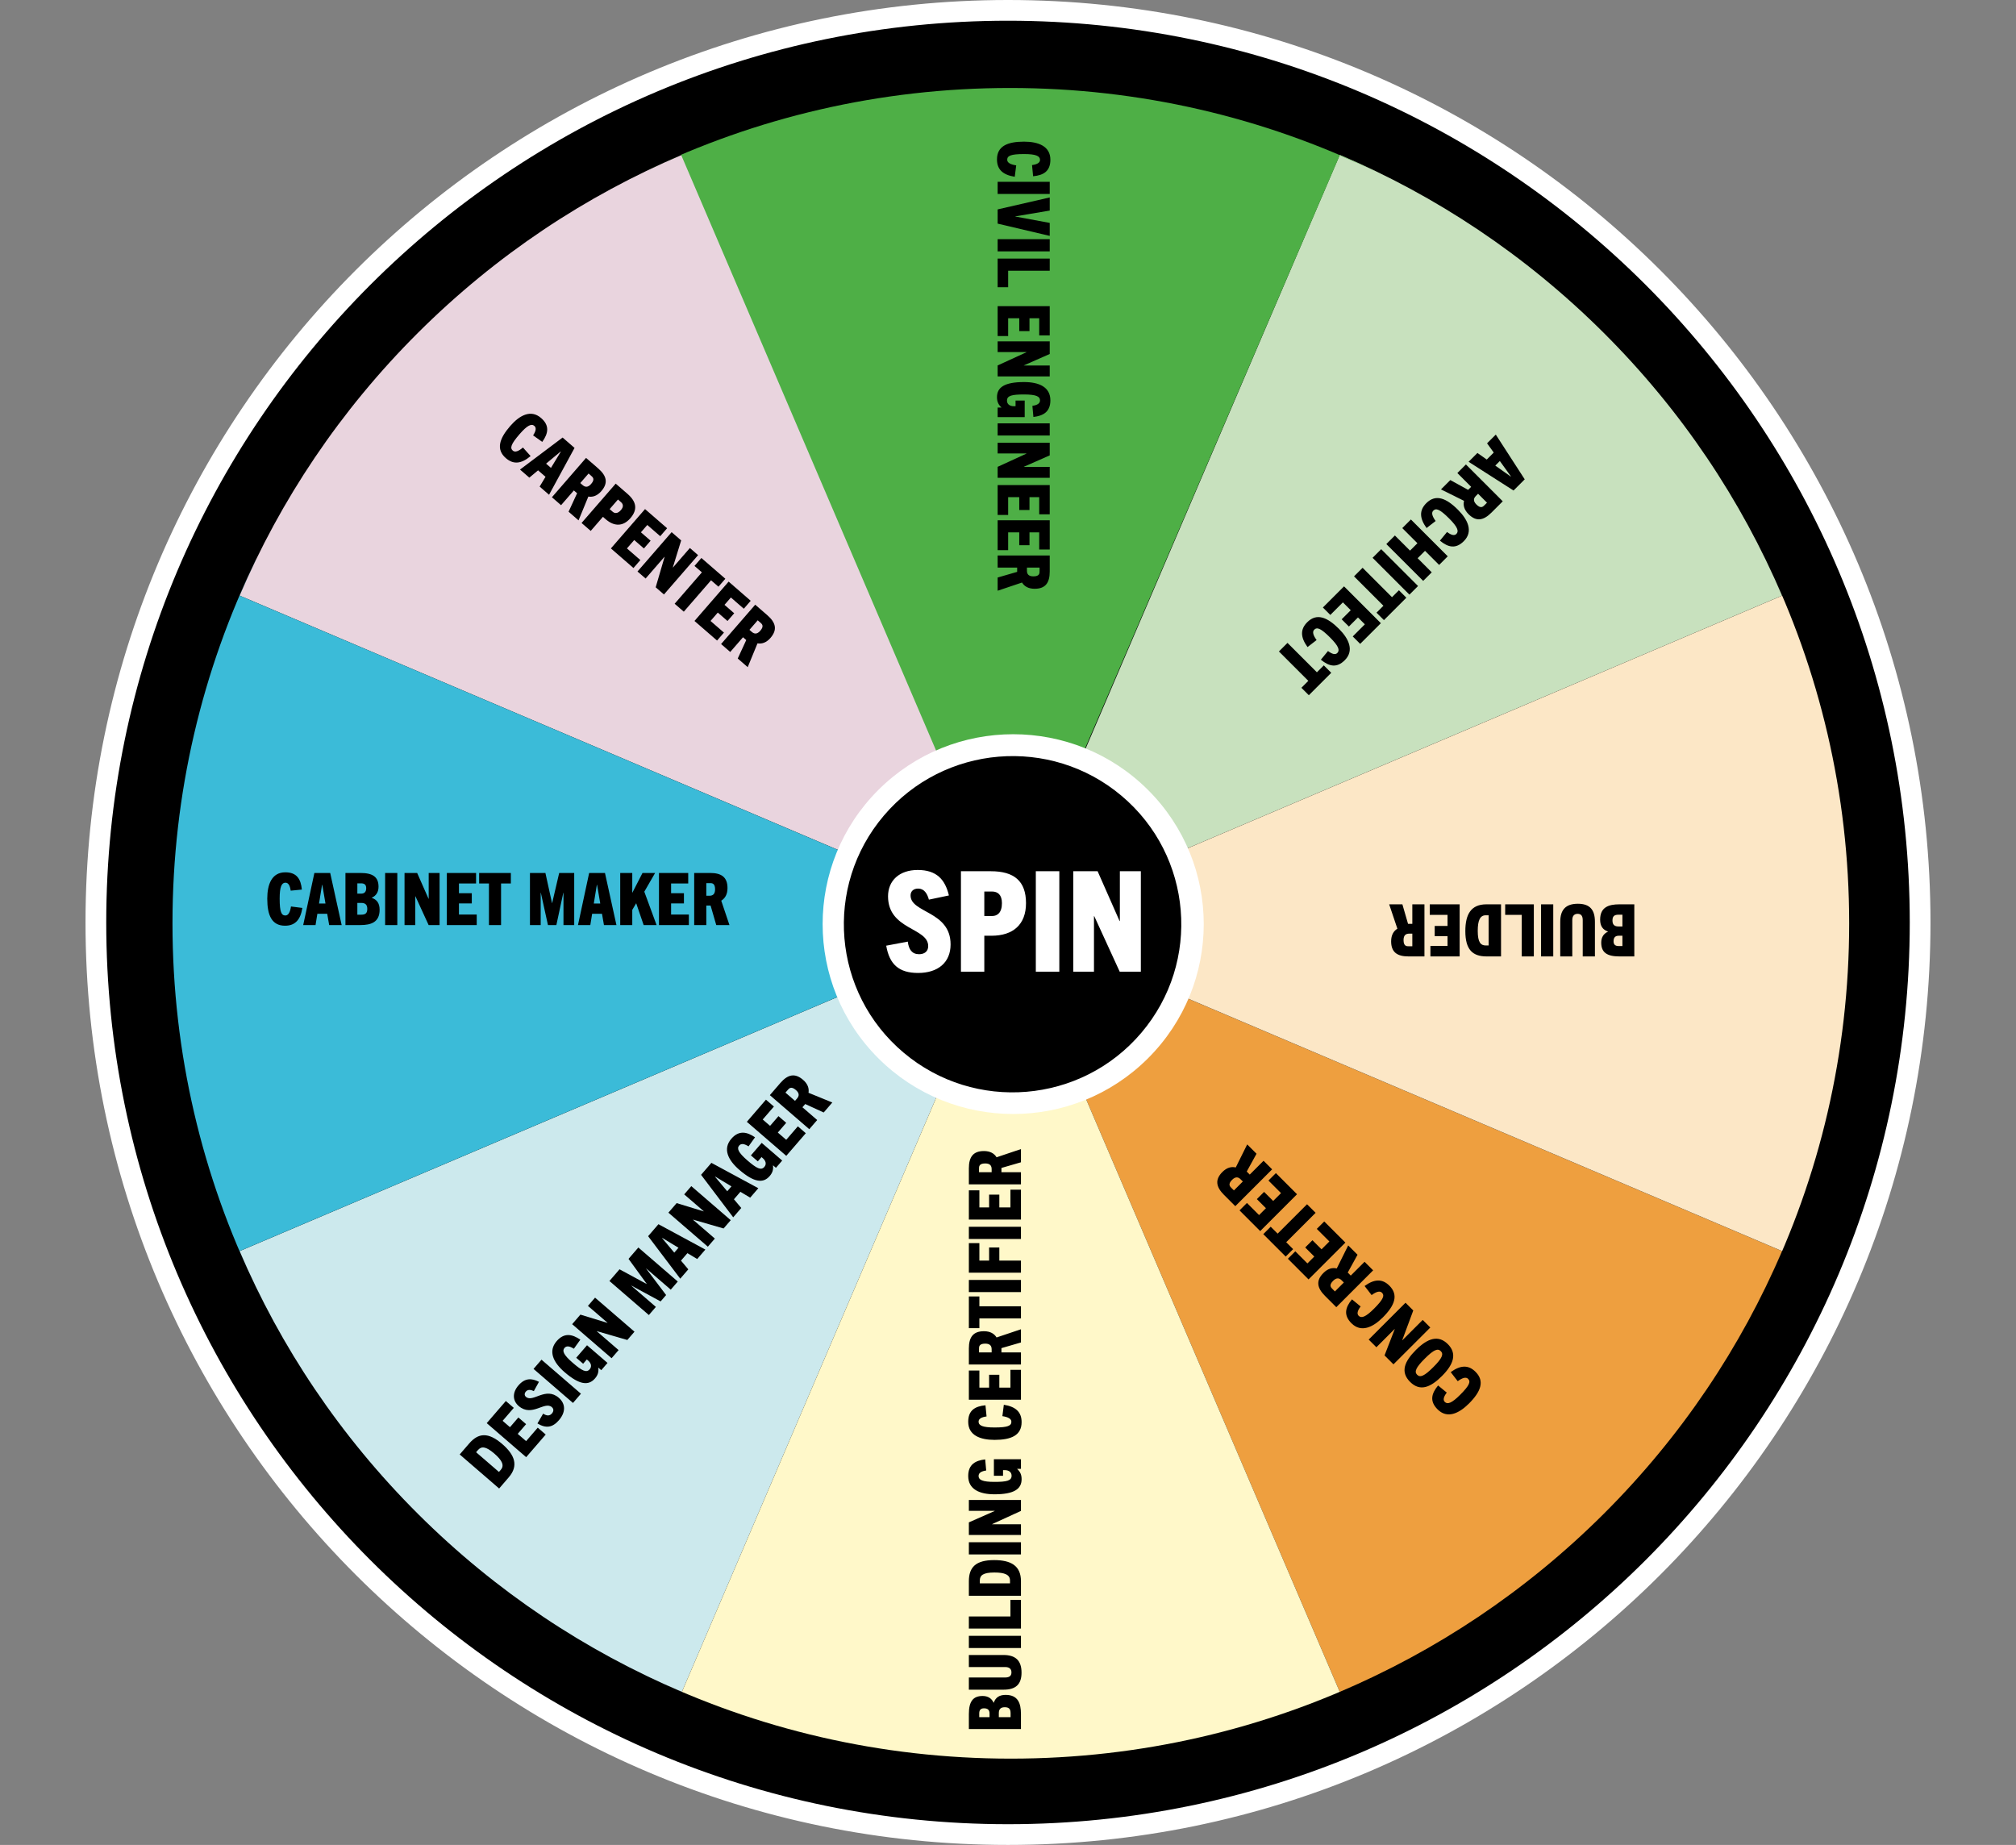
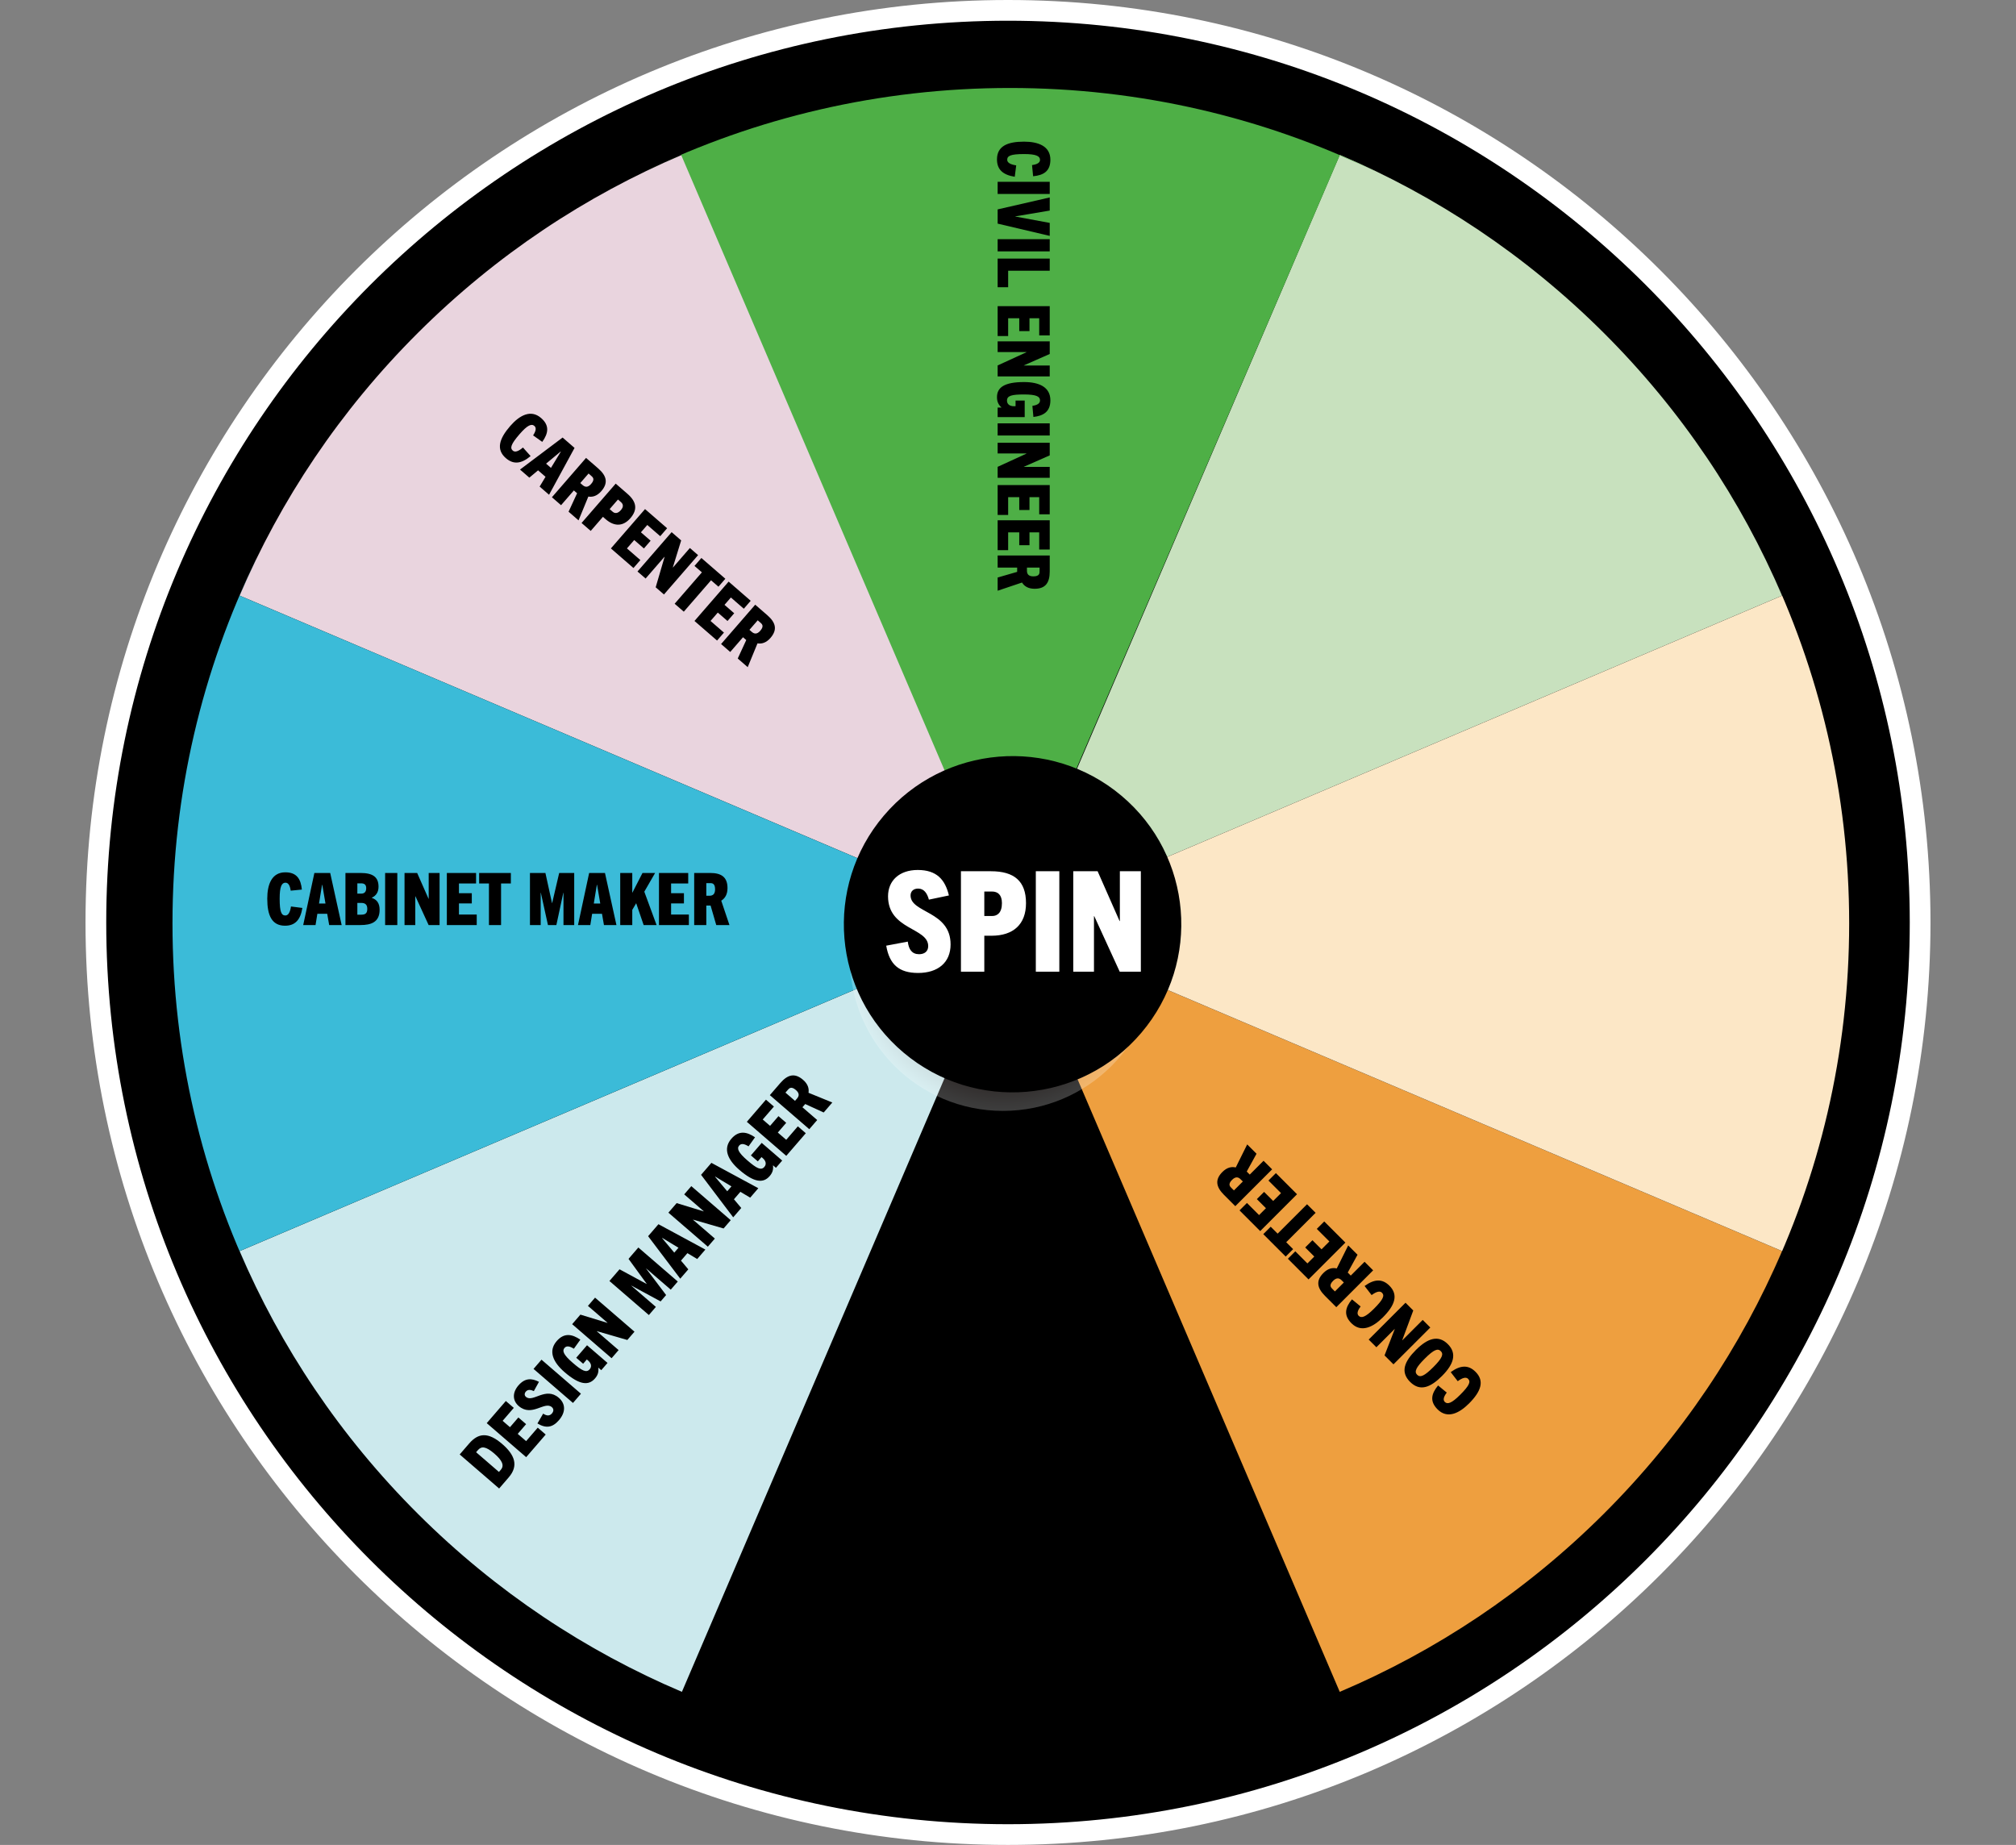
<svg xmlns="http://www.w3.org/2000/svg" width="389" height="356" viewBox="0 0 389 356" fill="none">
  <rect x="0" y="0" width="389" height="356" fill="#808080" stroke="none" />
  <path d="M194.5 2C291.702 2 370.5 80.798 370.5 178C370.5 275.202 291.702 354 194.5 354C97.298 354 18.5 275.202 18.5 178C18.5 80.798 97.298 2 194.5 2Z" fill="black" stroke="white" stroke-width="4" />
  <path d="M309.42 292.143C324.505 277.111 335.978 259.841 343.857 241.414L195.045 178.171L258.512 326.46C277.003 318.608 294.334 307.175 309.42 292.143Z" fill="#EE9F3F" />
  <path d="M80.671 292.143C95.756 307.175 113.088 318.608 131.579 326.46L195.045 178.171L46.234 241.414C54.113 259.841 65.586 277.111 80.671 292.143Z" fill="#CCE9ED" />
  <path d="M80.671 64.199C65.586 79.231 54.113 96.501 46.234 114.928L195.045 178.171L131.579 29.882C113.088 37.734 95.756 49.167 80.671 64.199Z" fill="#E9D4DE" />
  <path d="M309.42 64.199C294.334 49.167 277.003 37.734 258.512 29.882L195.045 178.171L343.857 114.928C335.978 96.501 324.505 79.231 309.42 64.199Z" fill="#C8E1BE" />
  <path d="M340.75 248.259C351.044 227.072 356.809 203.293 356.809 178.171C356.809 153.049 351.044 129.27 340.75 108.083C341.854 110.34 342.884 112.634 343.876 114.928L195.064 178.171L343.876 241.414C342.884 243.708 341.854 246.002 340.75 248.259Z" fill="#FCE7C6" />
  <path d="M49.34 108.083C39.047 129.27 33.282 153.049 33.282 178.171C33.282 203.293 39.047 227.072 49.34 248.259C48.236 246.002 47.207 243.708 46.215 241.414L195.027 178.171L46.233 114.928C47.225 112.634 48.255 110.34 49.359 108.083H49.34Z" fill="#3BBBD8" />
  <path d="M265.221 32.978C243.959 22.721 220.096 16.976 194.886 16.976C169.675 16.976 145.812 22.721 124.55 32.978C126.815 31.897 129.117 30.852 131.419 29.864L194.886 178.152L258.5 30C260.802 30.988 262.956 31.897 265.221 32.997V32.978Z" fill="#4EAF46" />
-   <path d="M258.512 326.46L195.045 178.171L131.579 326.46C129.277 325.471 126.975 324.445 124.71 323.345C145.972 333.603 169.835 339.347 195.045 339.347C220.256 339.347 244.119 333.603 265.38 323.345C263.116 324.445 260.814 325.471 258.512 326.46Z" fill="#FFF8C9" />
  <path style="mix-blend-mode:multiply" opacity="0.6" d="M193.534 214.36C209.845 214.36 223.068 201.184 223.068 184.93C223.068 168.676 209.845 155.5 193.534 155.5C177.223 155.5 164 168.676 164 184.93C164 201.184 177.223 214.36 193.534 214.36Z" fill="url(#paint0_radial_3749_13103)" fill-opacity="0.4" />
-   <path d="M221.5 204.226C235.859 189.917 235.859 166.717 221.5 152.409C207.141 138.1 183.859 138.1 169.5 152.409C155.141 166.717 155.141 189.917 169.5 204.226C183.859 218.535 207.141 218.535 221.5 204.226Z" fill="white" />
  <path d="M220.231 199.287C231.848 185.604 230.139 165.133 216.416 153.564C202.692 141.995 182.15 143.71 170.534 157.393C158.917 171.076 160.625 191.547 174.349 203.116C188.072 214.685 208.615 212.971 220.231 199.287Z" fill="black" />
  <path d="M196.084 31.911L195.804 34.109C193.508 33.745 192.374 32.709 192.374 30.763C192.374 28.215 194.362 27.333 197.596 27.333C200.34 27.333 202.678 28.201 202.678 30.819C202.678 33.017 201.39 33.815 199.346 34.011L199.136 31.855C200.144 31.715 200.676 31.393 200.676 30.847C200.676 30.105 199.892 29.727 197.596 29.727C194.992 29.727 194.348 30.077 194.348 30.833C194.348 31.379 194.95 31.743 196.084 31.911ZM192.5 37.431L192.5 35.079L202.552 35.079L202.552 37.431L192.5 37.431ZM192.5 43.151L192.5 40.407L202.552 38.097L202.552 40.631L195.902 41.751L195.902 41.779L202.552 43.011L202.552 45.517L192.5 43.151ZM192.5 48.505L192.5 46.153L202.552 46.153L202.552 48.505L192.5 48.505ZM192.5 55.429L192.5 49.899L202.552 49.899L202.552 52.237L194.53 52.237L194.53 55.429L192.5 55.429ZM192.5 64.841L192.5 59.073L202.552 59.073L202.552 64.715L200.522 64.715L200.522 61.411L198.646 61.411L198.646 63.889L196.672 63.889L196.672 61.411L194.53 61.411L194.53 64.841L192.5 64.841ZM192.5 72.63L192.5 70.516L198.058 67.968L198.058 67.94L192.5 67.94L192.5 65.868L202.552 65.868L202.552 68.304L197.568 70.502L197.568 70.53L202.552 70.53L202.552 72.63L192.5 72.63ZM192.5 80.484L192.5 78.636L193.228 78.636L193.228 78.608C192.584 78.034 192.374 77.404 192.374 76.634C192.374 74.758 193.802 73.722 197.596 73.722C200.48 73.722 202.678 74.674 202.678 77.25C202.678 79.518 201.236 80.246 199.402 80.456L199.206 78.314C200.116 78.174 200.676 77.88 200.676 77.25C200.676 76.508 199.948 76.116 197.596 76.116C195.244 76.116 194.306 76.34 194.306 77.306C194.306 78.006 194.852 78.384 195.636 78.384C195.734 78.384 195.874 78.384 195.958 78.384L195.958 77.292L197.722 77.292L197.722 80.484L192.5 80.484ZM192.5 84.038L192.5 81.686L202.552 81.686L202.552 84.038L192.5 84.038ZM192.5 92.194L192.5 90.08L198.058 87.532L198.058 87.504L192.5 87.504L192.5 85.432L202.552 85.432L202.552 87.868L197.568 90.066L197.568 90.094L202.552 90.094L202.552 92.194L192.5 92.194ZM192.5 99.362L192.5 93.594L202.552 93.594L202.552 99.237L200.522 99.237L200.522 95.933L198.646 95.933L198.646 98.41L196.672 98.41L196.672 95.933L194.53 95.933L194.53 99.362L192.5 99.362ZM192.5 106.157L192.5 100.389L202.552 100.389L202.552 106.031L200.522 106.031L200.522 102.727L198.646 102.727L198.646 105.205L196.672 105.205L196.672 102.727L194.53 102.727L194.53 106.157L192.5 106.157ZM192.5 113.988L192.5 111.44L196.266 110.348L196.266 109.522L192.5 109.522L192.5 107.184L202.552 107.184L202.552 110.264C202.552 112.462 201.726 113.61 199.64 113.61C198.422 113.61 197.652 113.134 197.204 112.406L192.5 113.988ZM198.156 109.522L198.156 110.11C198.156 110.712 198.394 111.216 199.402 111.216C200.634 111.216 200.592 110.572 200.592 110.166L200.592 109.522L198.156 109.522Z" fill="black" />
-   <path d="M283.375 89.108L285.078 87.405L286.88 88.672L288.226 87.326L286.939 85.544L288.622 83.861L294.205 92.493L292.047 94.651L283.375 89.108ZM291.542 91.929L289.404 88.959L288.523 89.84L291.513 91.959L291.542 91.929ZM278.048 94.435L279.849 92.634L283.284 94.524L283.868 93.94L281.206 91.277L282.859 89.624L289.967 96.732L287.789 98.91C286.234 100.464 284.839 100.692 283.364 99.217C282.502 98.356 282.294 97.474 282.492 96.643L278.048 94.435ZM285.205 95.277L284.789 95.692C284.363 96.118 284.175 96.643 284.888 97.356C285.759 98.227 286.185 97.742 286.472 97.455L286.927 96.999L285.205 95.277ZM277.018 100.534L275.266 101.89C273.9 100.009 273.83 98.474 275.206 97.098C277.008 95.297 279.037 96.079 281.324 98.365C283.264 100.306 284.304 102.573 282.453 104.424C280.898 105.978 279.423 105.632 277.84 104.325L279.216 102.652C280.027 103.266 280.631 103.414 281.017 103.028C281.542 102.504 281.255 101.682 279.631 100.058C277.79 98.217 277.087 98.009 276.553 98.544C276.167 98.93 276.335 99.613 277.018 100.534ZM267.502 104.981L269.155 103.328L272.076 106.248L273.501 104.822L270.581 101.902L272.244 100.239L279.352 107.347L277.689 109.01L274.966 106.288L273.541 107.713L276.263 110.435L274.61 112.089L267.502 104.981ZM264.848 107.635L266.511 105.972L273.619 113.08L271.956 114.743L264.848 107.635ZM261.268 111.214L262.922 109.561L268.594 115.234L269.931 113.897L271.366 115.333L267.04 119.659L265.604 118.223L266.941 116.887L261.268 111.214ZM255.259 117.224L259.338 113.145L266.446 120.253L262.456 124.242L261.021 122.807L263.357 120.471L262.03 119.144L260.278 120.896L258.882 119.501L260.635 117.748L259.12 116.234L256.695 118.659L255.259 117.224ZM254.048 123.503L252.296 124.86C250.93 122.979 250.86 121.444 252.236 120.068C254.038 118.267 256.067 119.049 258.354 121.335C260.295 123.276 261.334 125.543 259.483 127.394C257.929 128.948 256.454 128.602 254.87 127.295L256.246 125.622C257.057 126.236 257.661 126.384 258.047 125.998C258.572 125.473 258.285 124.652 256.661 123.028C254.82 121.187 254.117 120.979 253.583 121.514C253.197 121.9 253.365 122.583 254.048 123.503ZM246.777 125.706L248.43 124.053L254.103 129.725L255.439 128.389L256.874 129.824L252.548 134.15L251.113 132.715L252.449 131.378L246.777 125.706Z" fill="black" />
-   <path d="M312.453 174.5L315.351 174.5L315.351 184.552L312.467 184.552C310.031 184.552 308.967 183.754 308.967 181.892C308.967 180.884 309.415 180.156 310.269 179.778L310.269 179.75C309.289 179.414 308.757 178.714 308.757 177.454C308.757 175.046 310.409 174.5 312.453 174.5ZM313.055 180.562L312.341 180.562C311.711 180.562 311.347 180.87 311.347 181.626C311.347 182.34 311.753 182.55 312.341 182.55L313.055 182.55L313.055 180.562ZM313.055 176.502L312.285 176.502C311.431 176.502 311.137 176.852 311.137 177.636C311.137 178.49 311.599 178.77 312.271 178.77L313.055 178.77L313.055 176.502ZM303.383 177.552L303.383 184.552L301.059 184.552L301.059 177.874C301.059 175.578 302.095 174.388 304.461 174.388C306.799 174.388 307.751 175.578 307.751 177.874L307.751 184.552L305.399 184.552L305.399 177.552C305.399 176.712 305.063 176.334 304.419 176.334C303.775 176.334 303.383 176.712 303.383 177.552ZM297.358 174.5L299.71 174.5L299.71 184.552L297.358 184.552L297.358 174.5ZM290.434 174.5L295.964 174.5L295.964 184.552L293.626 184.552L293.626 176.53L290.434 176.53L290.434 174.5ZM286.806 174.5L289.634 174.5L289.634 184.552L286.848 184.552C284.132 184.552 282.746 183.236 282.746 179.666C282.746 176.432 283.838 174.5 286.806 174.5ZM287.24 176.614L286.68 176.614C285.574 176.614 285.14 177.622 285.14 179.624C285.14 181.822 285.7 182.438 286.694 182.438L287.24 182.438L287.24 176.614ZM275.882 174.5L281.65 174.5L281.65 184.552L276.008 184.552L276.008 182.522L279.312 182.522L279.312 180.646L276.834 180.646L276.834 178.672L279.312 178.672L279.312 176.53L275.882 176.53L275.882 174.5ZM268.051 174.5L270.599 174.5L271.691 178.266L272.517 178.266L272.517 174.5L274.855 174.5L274.855 184.552L271.775 184.552C269.577 184.552 268.429 183.726 268.429 181.64C268.429 180.422 268.905 179.652 269.633 179.204L268.051 174.5ZM272.517 180.156L271.929 180.156C271.327 180.156 270.823 180.394 270.823 181.402C270.823 182.634 271.467 182.592 271.873 182.592L272.517 182.592L272.517 180.156Z" fill="black" />
  <path d="M281.279 266.519L279.923 264.767C281.804 263.401 283.338 263.332 284.714 264.708C286.516 266.509 285.734 268.539 283.447 270.826C281.507 272.766 279.24 273.805 277.389 271.954C275.834 270.4 276.181 268.925 277.488 267.341L279.161 268.717C278.547 269.529 278.398 270.133 278.785 270.519C279.309 271.043 280.131 270.756 281.754 269.133C283.596 267.291 283.804 266.589 283.269 266.054C282.883 265.668 282.2 265.836 281.279 266.519ZM279.366 259.359C281.178 261.171 280.514 263.24 278.247 265.507C276.06 267.695 274.02 268.586 272.08 266.645C270.14 264.705 271.031 262.666 273.219 260.478C275.486 258.211 277.554 257.548 279.366 259.359ZM278.01 260.716C277.426 260.132 276.664 260.419 274.911 262.171C273.238 263.844 272.842 264.675 273.446 265.279C274.05 265.883 274.882 265.487 276.555 263.814C278.307 262.062 278.584 261.29 278.01 260.716ZM271.204 251.376L272.699 252.871L270.571 258.603L270.591 258.622L274.521 254.692L275.986 256.157L268.878 263.265L267.156 261.543L269.126 256.464L269.106 256.445L265.582 259.969L264.097 258.484L271.204 251.376ZM264.661 249.901L263.305 248.149C265.185 246.783 266.72 246.713 268.096 248.089C269.898 249.891 269.116 251.92 266.829 254.207C264.888 256.147 262.621 257.187 260.77 255.336C259.216 253.781 259.563 252.306 260.869 250.723L262.542 252.099C261.929 252.91 261.78 253.514 262.166 253.9C262.691 254.425 263.512 254.138 265.136 252.514C266.977 250.673 267.185 249.97 266.651 249.436C266.265 249.05 265.581 249.218 264.661 249.901ZM260.144 240.316L261.946 242.117L260.055 245.553L260.639 246.137L263.302 243.474L264.955 245.127L257.847 252.235L255.67 250.057C254.115 248.503 253.888 247.107 255.363 245.632C256.224 244.77 257.105 244.563 257.937 244.761L260.144 240.316ZM259.303 247.473L258.887 247.057C258.461 246.632 257.937 246.443 257.224 247.156C256.353 248.027 256.838 248.453 257.125 248.74L257.58 249.196L259.303 247.473ZM255.521 235.692L259.6 239.771L252.492 246.879L248.502 242.889L249.938 241.454L252.274 243.79L253.6 242.464L251.848 240.711L253.244 239.316L254.996 241.068L256.511 239.553L254.085 237.128L255.521 235.692ZM252.201 232.373L253.854 234.026L248.182 239.698L249.518 241.035L248.083 242.47L243.757 238.144L245.192 236.709L246.529 238.045L252.201 232.373ZM246.192 226.363L250.27 230.442L243.163 237.55L239.173 233.56L240.608 232.125L242.945 234.461L244.271 233.135L242.519 231.382L243.915 229.987L245.667 231.739L247.182 230.224L244.756 227.799L246.192 226.363ZM240.655 220.826L242.456 222.628L240.565 226.063L241.149 226.647L243.812 223.984L245.466 225.637L238.358 232.745L236.18 230.567C234.626 229.013 234.398 227.617 235.873 226.142C236.734 225.281 237.615 225.073 238.447 225.271L240.655 220.826ZM239.813 227.983L239.397 227.568C238.972 227.142 238.447 226.954 237.734 227.667C236.863 228.538 237.348 228.963 237.635 229.251L238.091 229.706L239.813 227.983Z" fill="black" />
  <path d="M197 330.744L197 333.642L186.948 333.642L186.948 330.758C186.948 328.322 187.746 327.258 189.608 327.258C190.616 327.258 191.344 327.706 191.722 328.56L191.75 328.56C192.086 327.58 192.786 327.048 194.046 327.048C196.454 327.048 197 328.7 197 330.744ZM190.938 331.346L190.938 330.632C190.938 330.002 190.63 329.638 189.874 329.638C189.16 329.638 188.95 330.044 188.95 330.632L188.95 331.346L190.938 331.346ZM194.998 331.346L194.998 330.576C194.998 329.722 194.648 329.428 193.864 329.428C193.01 329.428 192.73 329.89 192.73 330.562L192.73 331.346L194.998 331.346ZM193.948 321.674L186.948 321.674L186.948 319.35L193.626 319.35C195.922 319.35 197.112 320.386 197.112 322.752C197.112 325.09 195.922 326.042 193.626 326.042L186.948 326.042L186.948 323.69L193.948 323.69C194.788 323.69 195.166 323.354 195.166 322.71C195.166 322.066 194.788 321.674 193.948 321.674ZM197 315.649L197 318.001L186.948 318.001L186.948 315.649L197 315.649ZM197 308.725L197 314.255L186.948 314.255L186.948 311.917L194.97 311.917L194.97 308.725L197 308.725ZM197 305.097L197 307.925L186.948 307.925L186.948 305.139C186.948 302.423 188.264 301.037 191.834 301.037C195.068 301.037 197 302.129 197 305.097ZM194.886 305.531L194.886 304.971C194.886 303.865 193.878 303.431 191.876 303.431C189.678 303.431 189.062 303.991 189.062 304.985L189.062 305.531L194.886 305.531ZM197 297.589L197 299.941L186.948 299.941L186.948 297.589L197 297.589ZM197 289.433L197 291.547L191.442 294.095L191.442 294.123L197 294.123L197 296.195L186.948 296.195L186.948 293.759L191.932 291.561L191.932 291.533L186.948 291.533L186.948 289.433L197 289.433ZM197 281.578L197 283.426L196.272 283.426L196.272 283.454C196.916 284.028 197.126 284.658 197.126 285.428C197.126 287.304 195.698 288.34 191.904 288.34C189.02 288.34 186.822 287.388 186.822 284.812C186.822 282.544 188.264 281.816 190.098 281.606L190.294 283.748C189.384 283.888 188.824 284.182 188.824 284.812C188.824 285.554 189.552 285.946 191.904 285.946C194.256 285.946 195.194 285.722 195.194 284.756C195.194 284.056 194.648 283.678 193.864 283.678C193.766 283.678 193.626 283.678 193.542 283.678L193.542 284.77L191.778 284.77L191.778 281.578L197 281.578ZM193.416 273.262L193.696 271.064C195.992 271.428 197.126 272.464 197.126 274.41C197.126 276.958 195.138 277.84 191.904 277.84C189.16 277.84 186.822 276.972 186.822 274.354C186.822 272.156 188.11 271.358 190.154 271.162L190.364 273.318C189.356 273.458 188.824 273.78 188.824 274.326C188.824 275.068 189.608 275.446 191.904 275.446C194.508 275.446 195.152 275.096 195.152 274.34C195.152 273.794 194.55 273.43 193.416 273.262ZM197 264.327L197 270.095L186.948 270.095L186.948 264.453L188.978 264.453L188.978 267.757L190.854 267.757L190.854 265.279L192.828 265.279L192.828 267.757L194.97 267.757L194.97 264.327L197 264.327ZM197 256.496L197 259.044L193.234 260.136L193.234 260.962L197 260.962L197 263.3L186.948 263.3L186.948 260.22C186.948 258.022 187.774 256.874 189.86 256.874C191.078 256.874 191.848 257.35 192.296 258.078L197 256.496ZM191.344 260.962L191.344 260.374C191.344 259.772 191.106 259.268 190.098 259.268C188.866 259.268 188.908 259.912 188.908 260.318L188.908 260.962L191.344 260.962ZM197 252.058L197 254.396L188.978 254.396L188.978 256.286L186.948 256.286L186.948 250.168L188.978 250.168L188.978 252.058L197 252.058ZM197 246.975L197 249.327L186.948 249.327L186.948 246.975L197 246.975ZM197 243.243L197 245.581L186.948 245.581L186.948 239.869L188.978 239.869L188.978 243.243L190.854 243.243L190.854 240.709L192.828 240.709L192.828 243.243L197 243.243ZM197 236.721L197 239.073L186.948 239.073L186.948 236.721L197 236.721ZM197 229.559L197 235.327L186.948 235.327L186.948 229.685L188.978 229.685L188.978 232.989L190.854 232.989L190.854 230.511L192.828 230.511L192.828 232.989L194.97 232.989L194.97 229.559L197 229.559ZM197 221.728L197 224.276L193.234 225.368L193.234 226.194L197 226.194L197 228.532L186.948 228.532L186.948 225.452C186.948 223.254 187.774 222.106 189.86 222.106C191.078 222.106 191.848 222.582 192.296 223.31L197 221.728ZM191.344 226.194L191.344 225.606C191.344 225.004 191.106 224.5 190.098 224.5C188.866 224.5 188.908 225.144 188.908 225.55L188.908 226.194L191.344 226.194Z" fill="black" />
  <path d="M98.158 285.08L96.311 287.221L88.701 280.653L90.522 278.544C92.296 276.488 94.198 276.299 96.901 278.631C99.349 280.745 100.098 282.834 98.158 285.08ZM96.275 284.028L96.64 283.604C97.363 282.766 96.884 281.779 95.368 280.471C93.704 279.035 92.872 279.056 92.222 279.809L91.866 280.222L96.275 284.028ZM105.297 276.811L101.528 281.177L93.918 274.609L97.605 270.338L99.142 271.664L96.983 274.165L98.403 275.391L100.022 273.515L101.516 274.805L99.897 276.681L101.519 278.081L103.76 275.484L105.297 276.811ZM103.997 266.639L103.007 268.429C102.431 268.154 101.859 268.067 101.465 268.522C101.164 268.872 101.173 269.268 101.491 269.543C102.837 270.705 105.273 267.518 107.816 269.714C109.194 270.903 109.146 272.544 107.856 274.038C106.603 275.49 105.334 275.653 103.704 274.671L104.805 272.774C105.463 273.212 106.033 273.279 106.5 272.738C106.838 272.346 106.893 271.876 106.48 271.519C105.07 270.302 102.636 273.509 100.082 271.304C98.894 270.279 98.83 268.726 100.028 267.337C101.273 265.896 102.553 265.891 103.997 266.639ZM112.096 268.933L110.559 270.714L102.95 264.145L104.487 262.365L112.096 268.933ZM117.224 262.992L116.017 264.391L115.466 263.915L115.447 263.937C115.56 264.792 115.307 265.406 114.804 265.989C113.578 267.409 111.82 267.26 108.948 264.781C106.765 262.897 105.723 260.74 107.406 258.79C108.888 257.073 110.456 257.464 111.981 258.503L110.73 260.253C109.95 259.764 109.334 259.621 108.922 260.098C108.437 260.66 108.732 261.432 110.513 262.969C112.293 264.506 113.149 264.949 113.781 264.218C114.238 263.688 114.072 263.045 113.478 262.533C113.404 262.469 113.298 262.377 113.234 262.322L112.521 263.149L111.186 261.996L113.271 259.58L117.224 262.992ZM122.428 256.963L121.047 258.564L115.175 256.861L115.156 256.882L119.364 260.514L118.01 262.082L110.401 255.514L111.992 253.67L117.201 255.263L117.22 255.241L113.447 251.985L114.819 250.395L122.428 256.963ZM130.782 247.286L129.428 248.854L124.701 244.774L124.683 244.796L128.531 249.893L127.47 251.122L121.847 248.081L121.829 248.102L126.555 252.182L125.201 253.751L117.592 247.183L119.541 244.925L124.771 247.757L124.789 247.736L121.279 242.912L123.172 240.718L130.782 247.286ZM136.105 241.118L134.532 242.941L132.642 241.809L131.398 243.251L132.812 244.934L131.257 246.735L125.056 238.535L127.051 236.225L136.105 241.118ZM127.753 238.903L130.104 241.708L130.918 240.765L127.781 238.871L127.753 238.903ZM141.001 235.447L139.62 237.047L133.747 235.344L133.729 235.365L137.936 238.997L136.583 240.565L128.973 233.997L130.565 232.153L135.774 233.746L135.792 233.725L132.02 230.468L133.392 228.878L141.001 235.447ZM146.325 229.278L144.752 231.101L142.862 229.97L141.618 231.411L143.032 233.094L141.477 234.895L135.276 226.695L137.27 224.385L146.325 229.278ZM137.973 227.063L140.323 229.868L141.138 228.925L138.001 227.031L137.973 227.063ZM150.93 223.943L149.723 225.342L149.172 224.867L149.153 224.888C149.266 225.743 149.013 226.357 148.51 226.94C147.284 228.36 145.526 228.211 142.654 225.732C140.471 223.848 139.429 221.691 141.112 219.741C142.594 218.024 144.162 218.415 145.687 219.455L144.436 221.204C143.656 220.716 143.04 220.572 142.628 221.049C142.143 221.611 142.438 222.383 144.219 223.92C145.999 225.457 146.855 225.9 147.487 225.169C147.944 224.639 147.778 223.996 147.184 223.484C147.11 223.42 147.004 223.328 146.94 223.273L146.227 224.1L144.892 222.947L146.977 220.531L150.93 223.943ZM155.485 218.667L151.716 223.033L144.107 216.465L147.793 212.194L149.33 213.52L147.171 216.022L148.591 217.247L150.21 215.372L151.705 216.661L150.085 218.537L151.707 219.937L153.948 217.34L155.485 218.667ZM160.602 212.739L158.937 214.668L155.372 213.034L154.833 213.659L157.684 216.12L156.156 217.889L148.547 211.321L150.559 208.99C151.995 207.326 153.371 206.997 154.95 208.36C155.872 209.155 156.144 210.019 156.007 210.863L160.602 212.739ZM153.402 212.424L153.786 211.979C154.18 211.523 154.329 210.986 153.566 210.327C152.633 209.522 152.244 210.037 151.979 210.345L151.558 210.832L153.402 212.424Z" fill="black" />
  <path d="M56.147 174.916L58.345 175.196C57.981 177.492 56.945 178.626 54.999 178.626C52.451 178.626 51.569 176.638 51.569 173.404C51.569 170.66 52.437 168.322 55.055 168.322C57.253 168.322 58.051 169.61 58.247 171.654L56.091 171.864C55.951 170.856 55.629 170.324 55.083 170.324C54.341 170.324 53.963 171.108 53.963 173.404C53.963 176.008 54.313 176.652 55.069 176.652C55.615 176.652 55.979 176.05 56.147 174.916ZM65.925 178.5H63.517L63.139 176.33H61.236L60.886 178.5H58.505L60.661 168.448H63.714L65.925 178.5ZM62.145 170.73L61.557 174.342H62.803L62.188 170.73H62.145ZM69.554 178.5H66.656V168.448H69.54C71.976 168.448 73.04 169.246 73.04 171.108C73.04 172.116 72.592 172.844 71.738 173.222V173.25C72.718 173.586 73.25 174.286 73.25 175.546C73.25 177.954 71.598 178.5 69.554 178.5ZM68.952 172.438H69.666C70.296 172.438 70.66 172.13 70.66 171.374C70.66 170.66 70.254 170.45 69.666 170.45H68.952V172.438ZM68.952 176.498H69.722C70.576 176.498 70.87 176.148 70.87 175.364C70.87 174.51 70.408 174.23 69.736 174.23H68.952V176.498ZM76.664 178.5H74.312V168.448H76.664V178.5ZM84.82 178.5H82.706L80.158 172.942H80.13V178.5H78.058V168.448H80.494L82.692 173.432H82.72V168.448H84.82V178.5ZM91.989 178.5H86.221V168.448H91.862V170.478H88.558V172.354H91.037V174.328H88.558V176.47H91.989V178.5ZM96.683 178.5H94.345V170.478H92.455V168.448H98.573V170.478H96.683V178.5ZM110.798 178.5H108.726V172.256H108.698L107.354 178.5H105.73L104.358 172.256H104.33V178.5H102.258V168.448H105.24L106.514 174.258H106.542L107.9 168.448H110.798V178.5ZM118.945 178.5H116.537L116.159 176.33H114.255L113.905 178.5H111.525L113.681 168.448H116.733L118.945 178.5ZM115.165 170.73L114.577 174.342H115.823L115.207 170.73H115.165ZM126.69 178.5H124.198L122.756 174.286L122 175.574V178.5H119.676V168.448H122V172.242H122.028L123.974 168.448H126.41L124.324 172.06L126.69 178.5ZM132.922 178.5H127.154V168.448H132.796V170.478H129.492V172.354H131.97V174.328H129.492V176.47H132.922V178.5ZM140.753 178.5H138.205L137.113 174.734H136.287V178.5H133.949V168.448H137.029C139.227 168.448 140.375 169.274 140.375 171.36C140.375 172.578 139.899 173.348 139.171 173.796L140.753 178.5ZM136.287 172.844H136.875C137.477 172.844 137.981 172.606 137.981 171.598C137.981 170.366 137.337 170.408 136.931 170.408H136.287V172.844Z" fill="black" />
  <path d="M183.098 172.785L179.237 173.595C178.913 172.407 178.319 171.462 177.158 171.462C176.267 171.462 175.7 171.975 175.7 172.785C175.7 176.214 183.422 175.755 183.422 182.235C183.422 185.745 180.965 187.743 177.158 187.743C173.459 187.743 171.623 186.096 171.002 182.478L175.16 181.695C175.349 183.207 175.97 184.125 177.347 184.125C178.346 184.125 179.102 183.612 179.102 182.559C179.102 178.968 171.353 179.454 171.353 172.947C171.353 169.923 173.54 167.871 177.077 167.871C180.749 167.871 182.369 169.734 183.098 172.785ZM189.928 187.5H185.419V168.114H191.197C195.706 168.114 197.974 170.031 197.974 174.27C197.974 178.374 195.517 180.561 191.305 180.561H189.928V187.5ZM189.928 176.754H191.44C192.439 176.754 193.33 176.133 193.33 174.27C193.33 172.65 192.52 172.029 191.413 172.029H189.928V176.754ZM204.404 187.5H199.868V168.114H204.404V187.5ZM220.134 187.5H216.057L211.143 176.781H211.089V187.5H207.093V168.114H211.791L216.03 177.726H216.084V168.114H220.134V187.5Z" fill="white" />
  <path d="M100.908 86.354L102.385 88.007C100.605 89.502 99.079 89.68 97.61 88.404C95.685 86.734 96.322 84.654 98.442 82.212C100.24 80.139 102.428 78.943 104.405 80.659C106.066 82.099 105.824 83.595 104.632 85.267L102.866 84.013C103.421 83.16 103.527 82.547 103.114 82.189C102.554 81.703 101.755 82.047 100.25 83.781C98.543 85.748 98.385 86.463 98.956 86.959C99.369 87.317 100.038 87.101 100.908 86.354ZM105.945 95.471L104.126 93.892L105.263 92.006L103.825 90.758L102.138 92.167L100.341 90.607L108.558 84.428L110.863 86.429L105.945 95.471ZM108.183 87.125L105.371 89.467L106.312 90.284L108.214 87.152L108.183 87.125ZM111.635 100.409L109.711 98.739L111.355 95.179L110.731 94.637L108.262 97.482L106.497 95.949L113.085 88.357L115.411 90.376C117.071 91.817 117.397 93.193 116.03 94.769C115.231 95.688 114.367 95.958 113.524 95.819L111.635 100.409ZM111.969 93.21L112.414 93.595C112.868 93.99 113.405 94.141 114.066 93.379C114.873 92.449 114.359 92.058 114.052 91.792L113.566 91.37L111.969 93.21ZM113.983 102.446L112.217 100.914L118.805 93.322L121.068 95.285C122.834 96.818 123.071 98.339 121.63 99.999C120.235 101.607 118.53 101.628 116.88 100.197L116.341 99.729L113.983 102.446ZM117.635 98.238L118.227 98.751C118.618 99.091 119.178 99.151 119.811 98.421C120.362 97.787 120.256 97.268 119.822 96.892L119.241 96.387L117.635 98.238ZM122.232 109.605L117.876 105.824L124.464 98.232L128.725 101.93L127.395 103.463L124.899 101.298L123.67 102.715L125.541 104.339L124.247 105.83L122.376 104.206L120.972 105.823L123.563 108.071L122.232 109.605ZM128.115 114.71L126.518 113.324L128.237 107.456L128.215 107.438L124.573 111.636L123.008 110.278L129.596 102.686L131.436 104.282L129.829 109.487L129.85 109.506L133.117 105.741L134.703 107.118L128.115 114.71ZM131.943 118.031L130.177 116.499L135.434 110.44L134.007 109.202L135.338 107.668L139.958 111.678L138.628 113.211L137.2 111.973L131.943 118.031ZM138.361 123.602L134.005 119.821L140.593 112.229L144.854 115.927L143.524 117.46L141.028 115.295L139.799 116.712L141.67 118.336L140.376 119.827L138.505 118.202L137.101 119.82L139.692 122.068L138.361 123.602ZM144.275 128.734L142.351 127.064L143.995 123.504L143.371 122.963L140.902 125.807L139.137 124.275L145.725 116.683L148.051 118.701C149.711 120.142 150.037 121.518 148.67 123.094C147.871 124.014 147.007 124.283 146.164 124.144L144.275 128.734ZM144.61 121.535L145.054 121.921C145.508 122.315 146.045 122.466 146.706 121.704C147.513 120.774 146.999 120.384 146.693 120.117L146.206 119.695L144.61 121.535Z" fill="black" />
  <defs>
    <radialGradient id="paint0_radial_3749_13103" cx="0" cy="0" r="1" gradientUnits="userSpaceOnUse" gradientTransform="translate(193.534 184.93) scale(29.534 29.43)">
      <stop offset="0.63" stop-color="#662E29" />
      <stop offset="0.66" stop-color="#75423E" />
      <stop offset="0.78" stop-color="#AF9290" />
      <stop offset="0.88" stop-color="#DACDCB" />
      <stop offset="0.96" stop-color="#F4F1F0" />
      <stop offset="1" stop-color="white" />
    </radialGradient>
  </defs>
</svg>